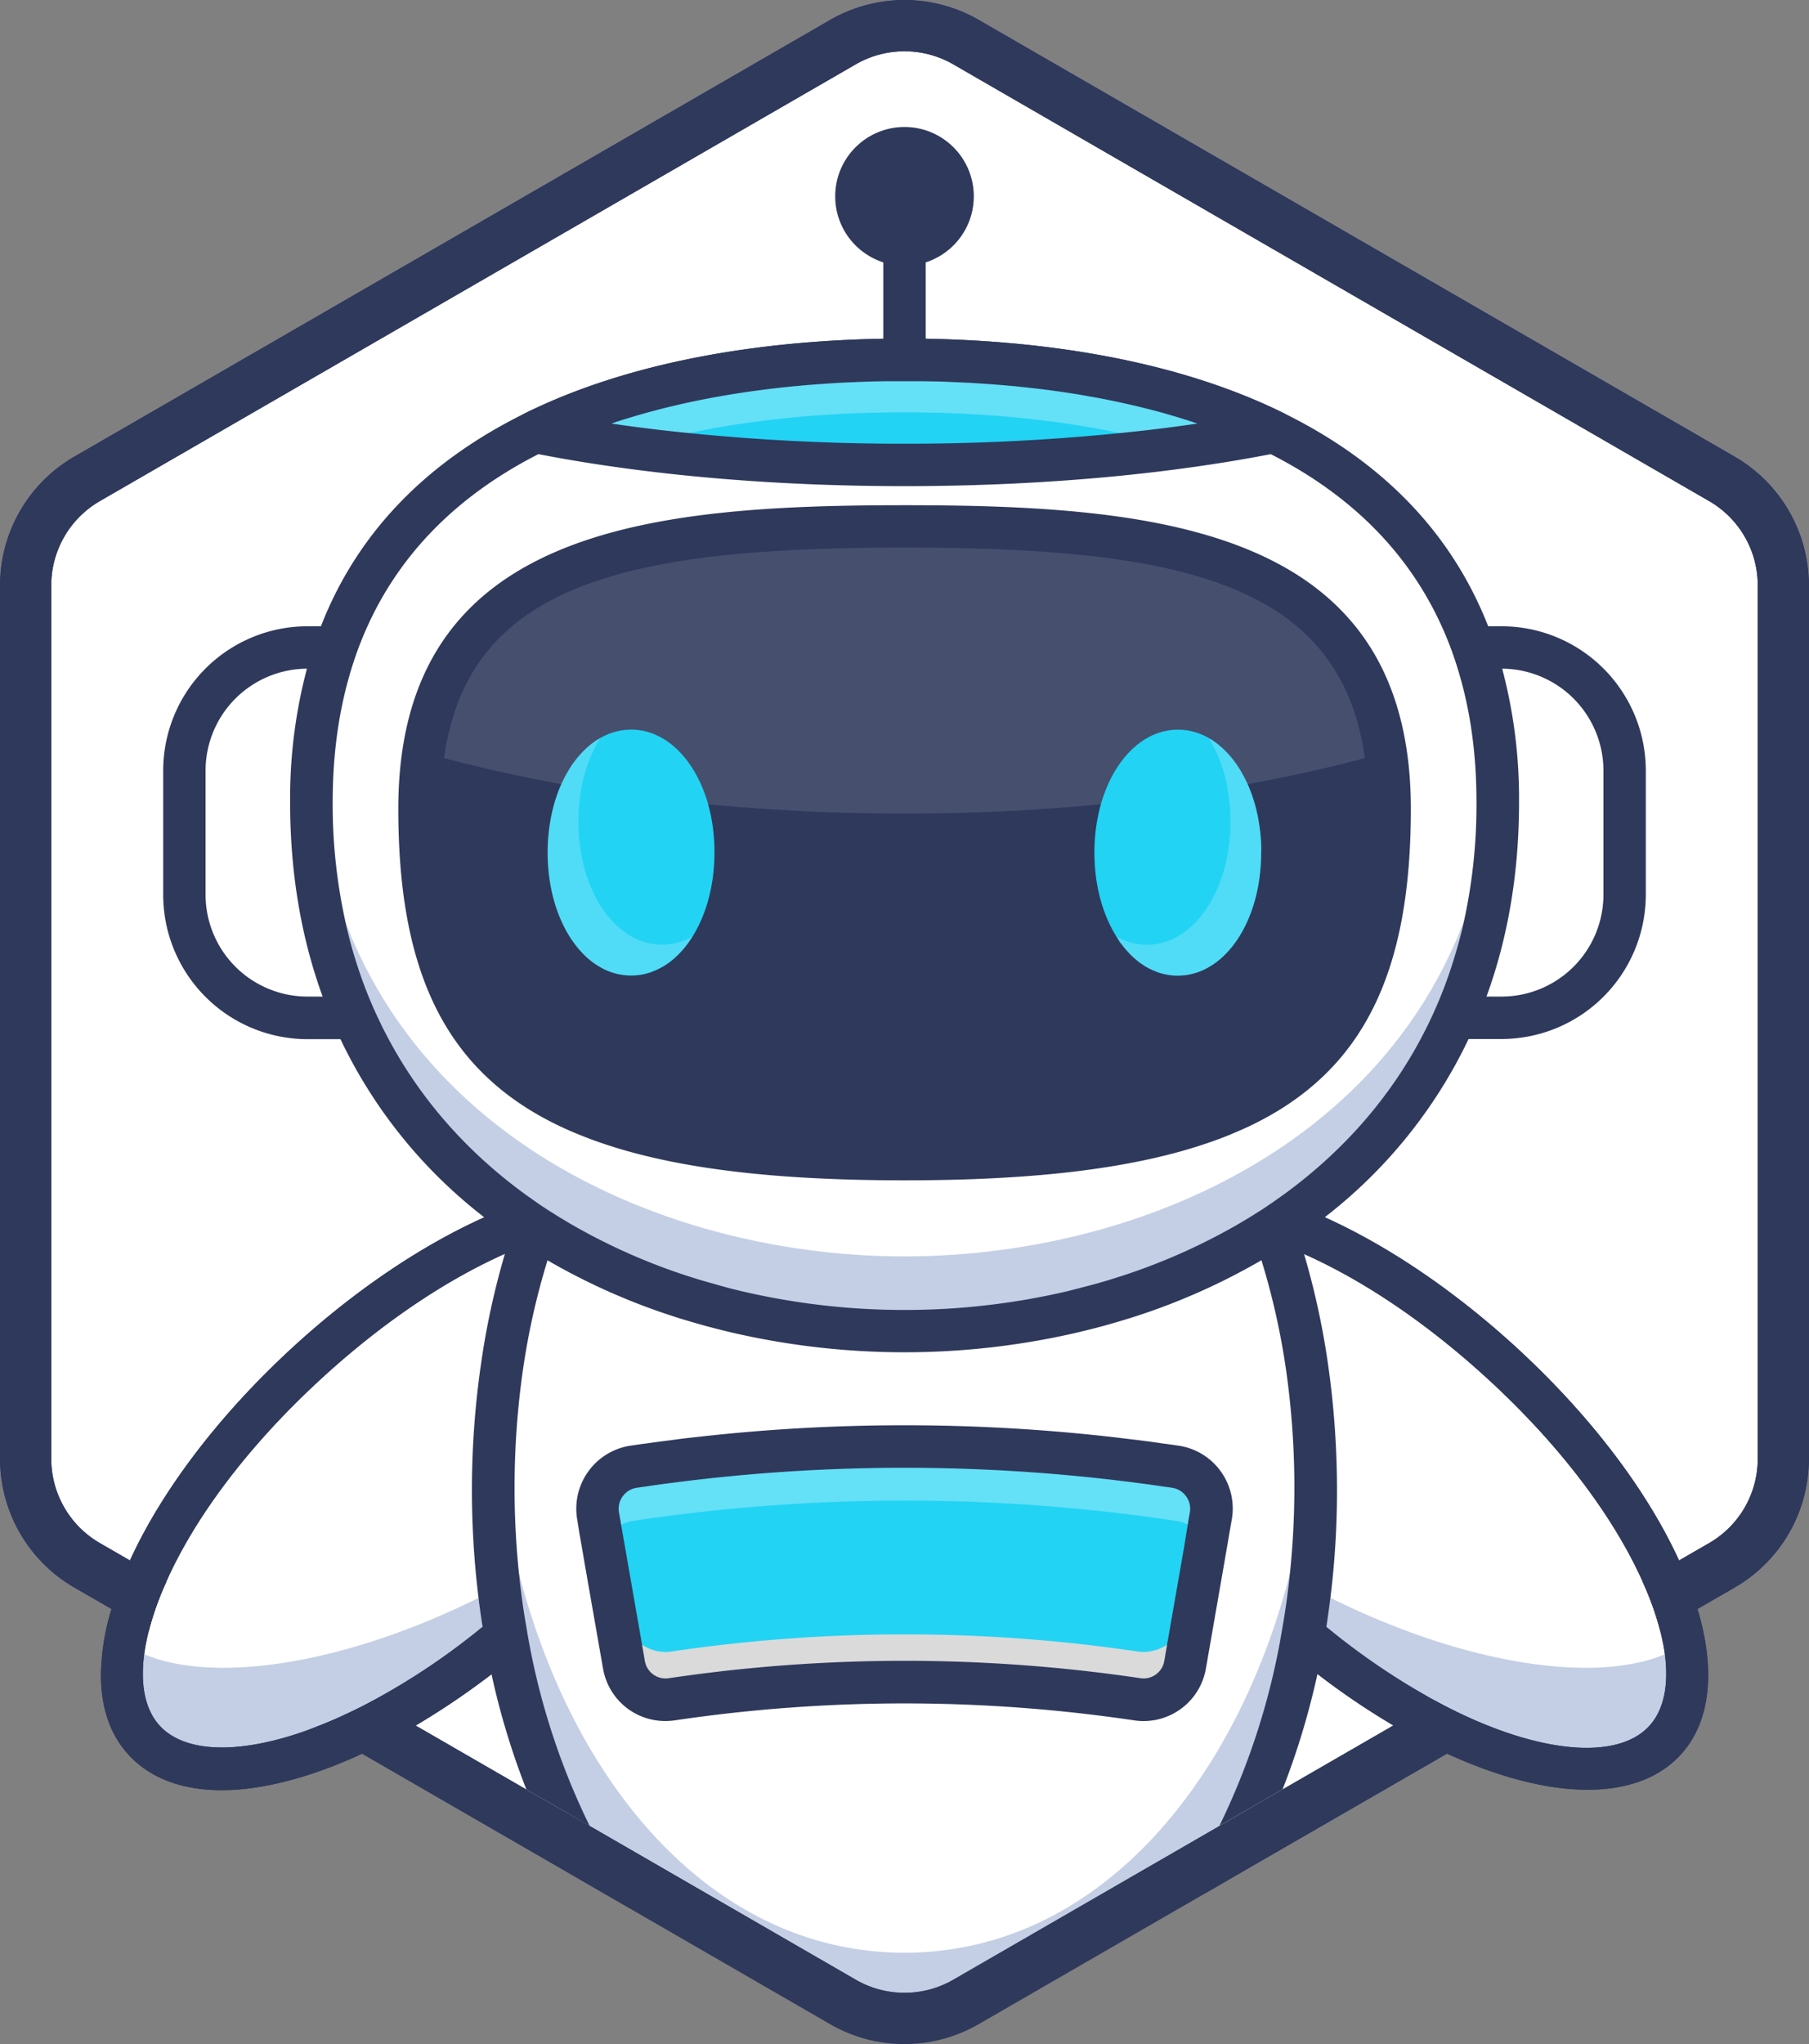
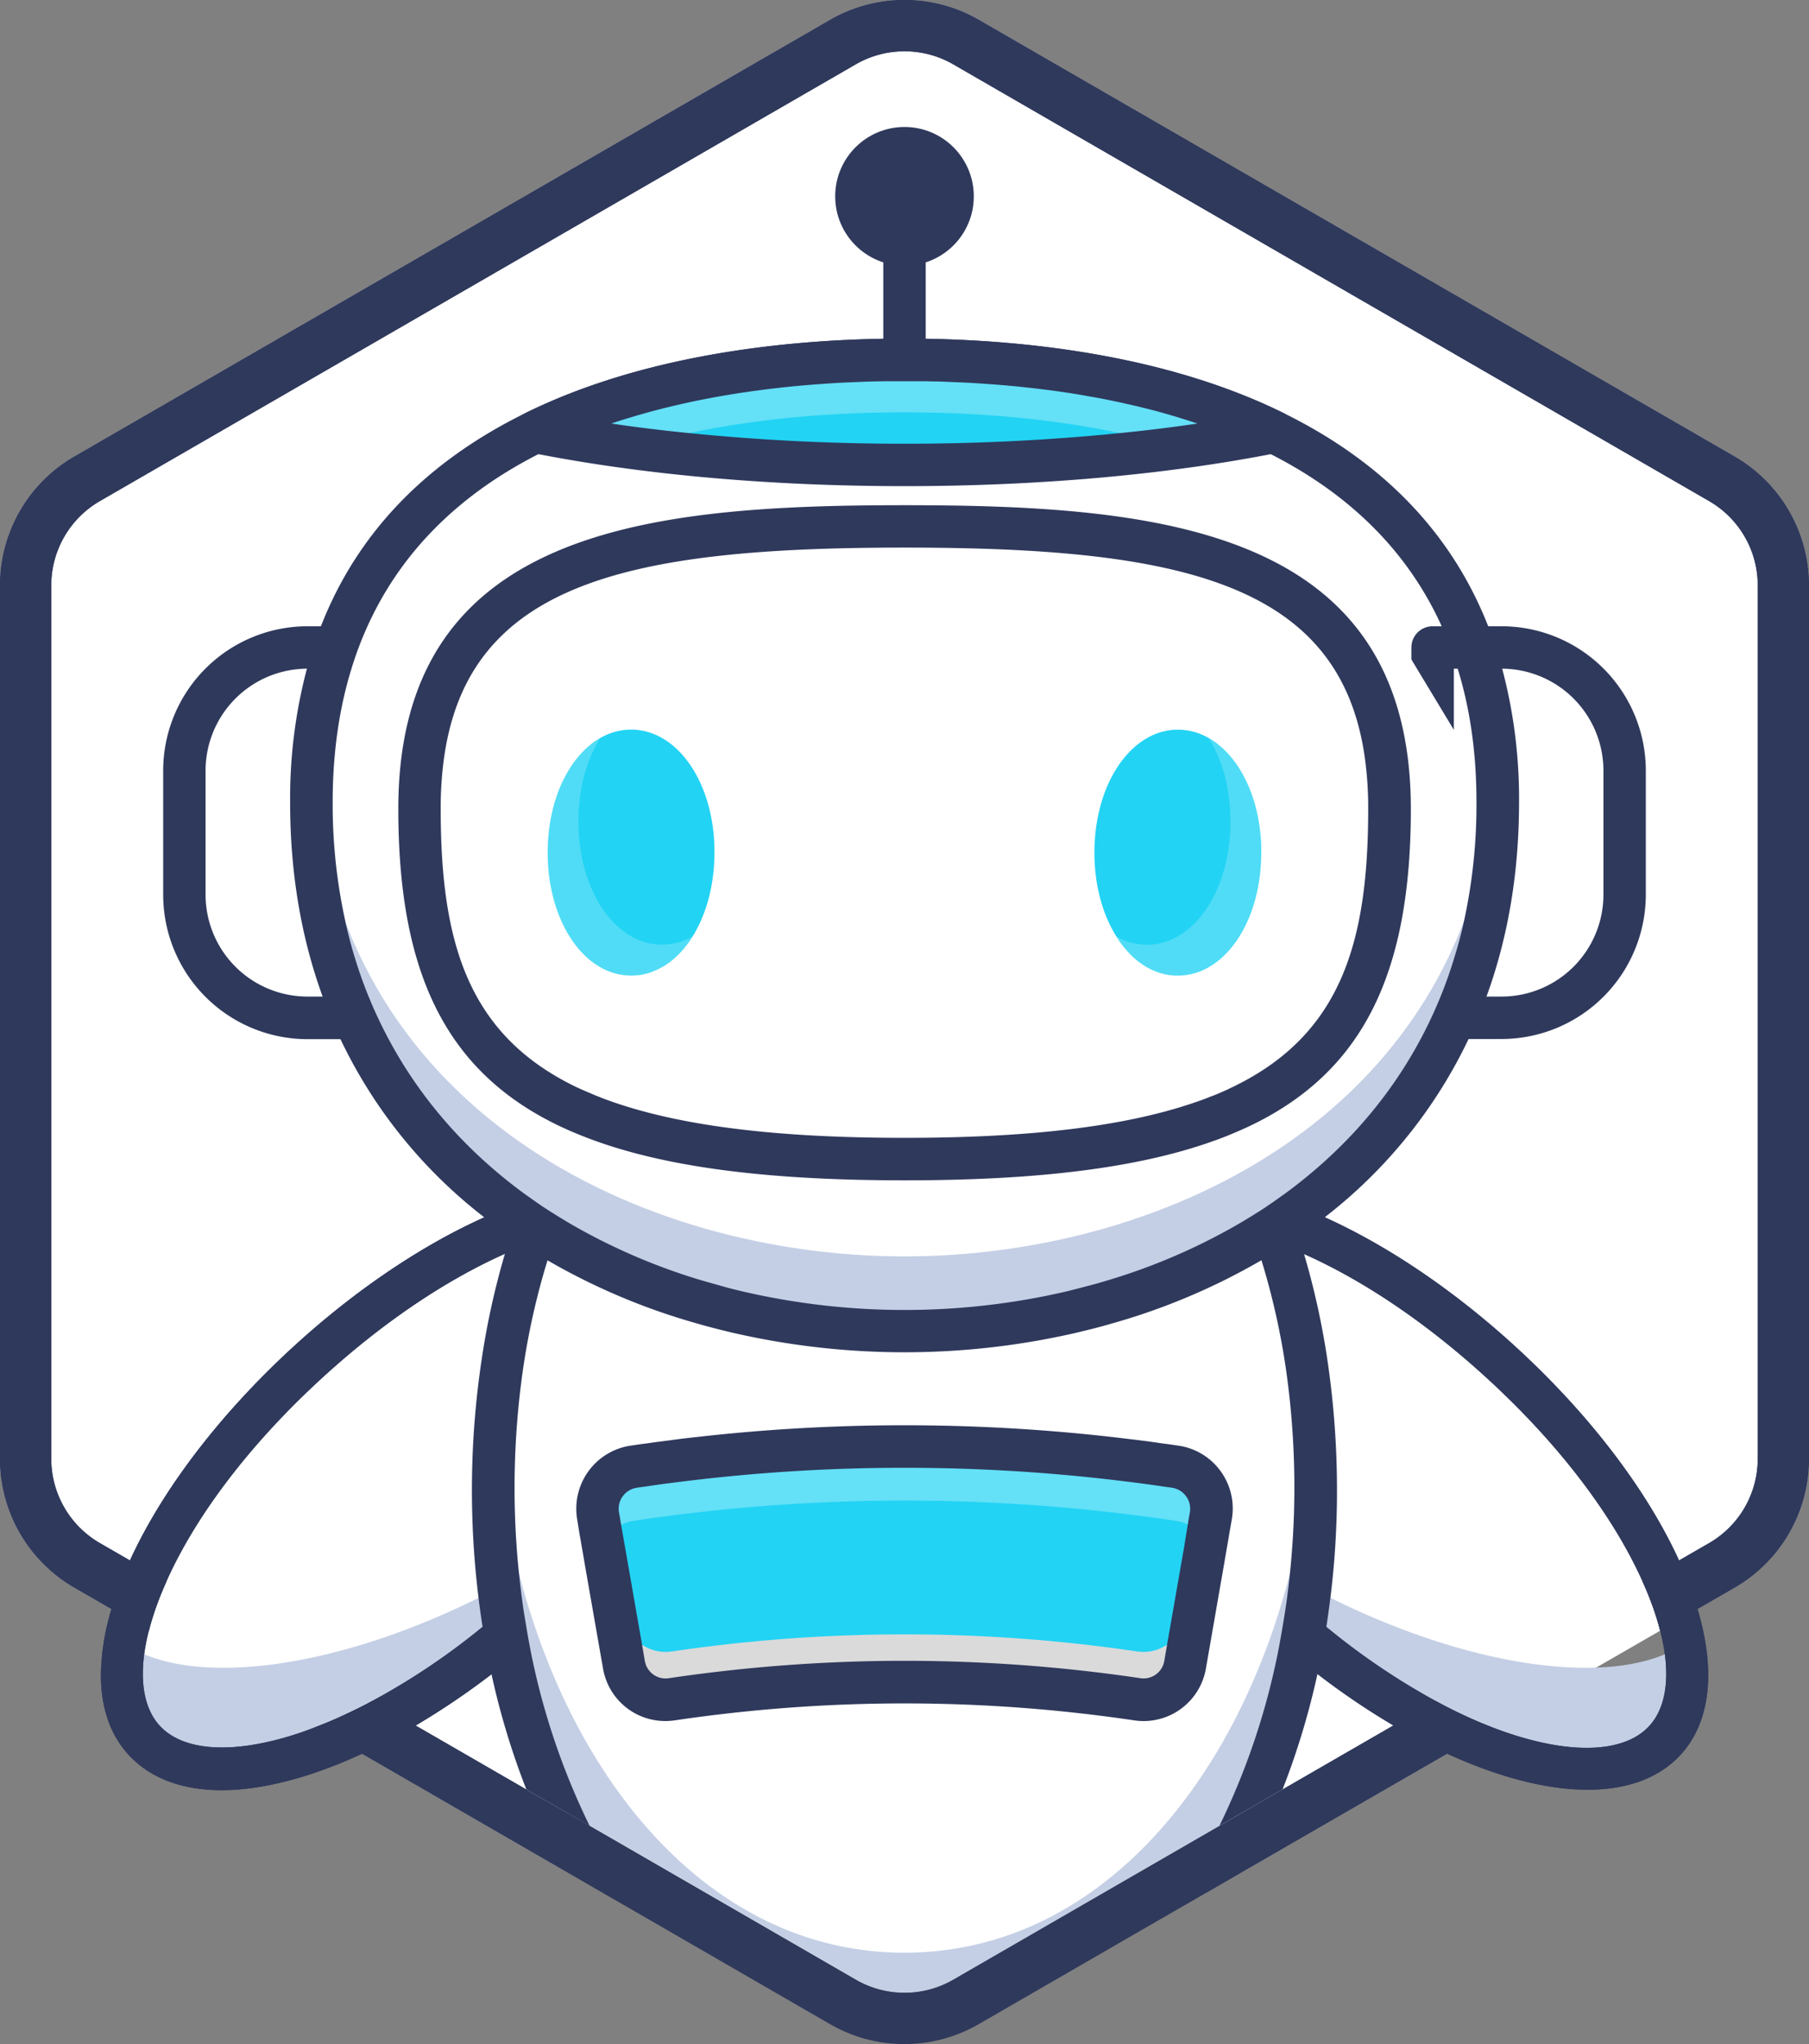
<svg xmlns="http://www.w3.org/2000/svg" viewBox="0 0 646.28 729.82">
  <rect x="0" y="0" width="646.28" height="729.82" fill="#808080" stroke="none" />
  <defs>
    <style>.cls-1{isolation:isolate;}.cls-2,.cls-7,.cls-9{fill:#fff;}.cls-3{fill:#c4cfe5;}.cls-4{fill:#2f395c;}.cls-5{fill:#22d3f4;}.cls-6{fill:#dadada;mix-blend-mode:multiply;}.cls-7{opacity:0.3;}.cls-8{fill:none;}.cls-9{opacity:0.11;}.cls-10{opacity:0.21;}</style>
  </defs>
  <title>Design</title>
  <g class="cls-1">
    <g id="Layer_1" data-name="Layer 1">
      <path class="cls-2" d="M722.06,249.11v312A43.84,43.84,0,0,1,700.15,599l-11.78,6.8-6.57,3.79-6.53,3.78L638,634.88,607.6,652.46l-7.75,4.46,0,0L592,661.44,537.1,693.15c2.17-4.58,4.18-9.28,6.07-14.07l-11,6.32,0,0-11.56,6.68-95.17,54.94a34.8,34.8,0,0,1-34.68,0l-95.13-54.94L284,685.46v0l-11-6.32q2.79,7.18,6,14l-54.94-31.71L216.34,657l0,0-7.94-4.58-30.21-17.46-37.27-21.49-6.53-3.78-6.57-3.79L116,599A43.84,43.84,0,0,1,94.1,561.08v-312A43.79,43.79,0,0,1,116,211.17l270.16-156a43.92,43.92,0,0,1,43.83,0l270.15,156A43.79,43.79,0,0,1,722.06,249.11Z" transform="translate(-84.94 -40.19)" />
      <path class="cls-2" d="M704.73,203.23l-270.16-156a53.22,53.22,0,0,0-53,0l-270.16,156a53.16,53.16,0,0,0-26.49,45.88v312A53.13,53.13,0,0,0,111.43,607l13.34,7.69,6.62,3.85,6.72,3.88L161,635.58l36.78,21.25,8.33,4.79,0,0,8.09,4.67,72.55,41.88c-2.77-4.86-5.34-9.89-7.75-15.05q-3.24-6.87-6-14l-39.59-22.86-7.6-4.4-7.66-4.42-25.46-14.69h0L144.4,604.82l-6.47-3.73-6.54-3.78-10.8-6.23a34.76,34.76,0,0,1-17.34-30v-312a34.76,34.76,0,0,1,17.34-30l270.15-156a34.92,34.92,0,0,1,34.68,0l270.15,156a34.76,34.76,0,0,1,17.34,30v312a34.76,34.76,0,0,1-17.34,30l-10.8,6.23-6.54,3.78-6.47,3.73-48.31,27.89h0l-25.58,14.81-7.51,4.33-7.6,4.4-39.56,22.83c-1.89,4.79-3.9,9.49-6.07,14.07-2.41,5.16-5,10.19-7.75,15.05l72.58-41.88,8.06-4.67,0,0,8.12-4.67,37-21.37,22.92-13.21,6.72-3.88,6.62-3.85L704.73,607a53.13,53.13,0,0,0,26.49-45.87v-312A53.16,53.16,0,0,0,704.73,203.23ZM515.7,716.1c.58-.91,1.19-1.86,1.74-2.81-.58,1-1.19,1.93-1.8,2.84A.1.1,0,0,1,515.7,716.1Z" transform="translate(-84.94 -40.19)" />
      <ellipse class="cls-2" cx="235.4" cy="570.89" rx="134.24" ry="59.99" transform="translate(-408.64 268.52) rotate(-42.47)" />
      <path class="cls-3" d="M136.37,661.52c22.39,24.44,84.85,3.67,139.52-46.39A280.14,280.14,0,0,0,314,572.71a278.38,278.38,0,0,1-47.45,32.44c-55.92,30.55-112.26,38.71-137.07,21.94C126.9,641.39,129,653.44,136.37,661.52Z" transform="translate(-84.94 -40.19)" />
-       <ellipse class="cls-2" cx="580.76" cy="570.89" rx="59.99" ry="134.24" transform="translate(-317.41 573.65) rotate(-47.53)" />
      <path class="cls-3" d="M679.79,661.52c-22.39,24.44-84.85,3.67-139.52-46.39a280.14,280.14,0,0,1-38.06-42.42,278.38,278.38,0,0,0,47.45,32.44c55.92,30.55,112.26,38.71,137.07,21.94C689.26,641.39,687.19,653.44,679.79,661.52Z" transform="translate(-84.94 -40.19)" />
      <path class="cls-4" d="M524.1,587.94q-2.76-3.08-5.32-6.2a15.2,15.2,0,0,1-1.09-1.34,15.55,15.55,0,0,1-1.16-1.44c-.43-.48-.83-1-1.26-1.49-3.17-4-6.16-8-8.91-12-.39-.52-.73-1-1.07-1.52s-.67-1-1-1.44c-1.59-2.35-3.12-4.7-4.52-7a163.15,163.15,0,0,1-10.74-20.42,96.38,96.38,0,0,1-6.9-22.34,48.27,48.27,0,0,1-.8-7.84,37.41,37.41,0,0,1,.58-8c-2.65.82-5.31,1.59-8,2.29-.06.76-.12,1.49-.16,2.26s-.06,1.49-.06,2.23v.39c0,.92,0,1.8.1,2.72V507c-.43.12-.89.25-1.32.34-1.19.33-2.38.61-3.57.91-.85.19-1.71.4-2.56.58a73.28,73.28,0,0,0,1,7.7,113.43,113.43,0,0,0,7.76,24.6q2.57,5.94,5.86,12c1.16,2.26,2.44,4.55,3.78,6.81.25.46.52.88.8,1.34s.55.92.85,1.37c1.37,2.29,2.81,4.61,4.37,6.9,3.38.43,6.74.89,10.13,1.41.43.61.82,1.19,1.28,1.77,1.28,1.8,2.63,3.57,4,5.37,1.13,1.46,2.29,3,3.48,4.42l.73.92c1,1.31,2.11,2.59,3.18,3.88.27-1.62.54-3.21.85-4.83a14.31,14.31,0,0,0,1.5,1.1v0a13.44,13.44,0,0,0,1.12.83c.37.3.74.58,1.13.85,1.87,1.35,3.79,2.72,5.71,4,1.19.83,2.41,1.65,3.63,2.44C526.35,590.47,525.22,589.22,524.1,587.94Zm167.29,26.7c-.86-2.86-1.86-5.83-3-8.82-1.07-2.8-2.26-5.64-3.6-8.51-11.27-24.6-31.35-51.52-58.39-76.28-22.53-20.6-46.15-36.29-68.13-46.21-2.78-1.25-5.56-2.41-8.27-3.48-1.8-.7-3.57-1.37-5.34-2-1.13-.4-2.23-.76-3.33-1.13-2-.64-3.94-1.22-5.89-1.77q-4.77-1.33-9.34-2.2c-2.2-.43-4.33-.76-6.44-1-18.53-2.32-33.88,1.38-43.5,11.91a36.78,36.78,0,0,0-4.21,5.64,42.5,42.5,0,0,0-5.7,20.39,56.62,56.62,0,0,0,.15,7.66,73.28,73.28,0,0,0,1,7.7,113.43,113.43,0,0,0,7.76,24.6q2.57,5.94,5.86,12c1.16,2.26,2.44,4.55,3.78,6.81.25.46.52.88.8,1.34s.55.92.85,1.37c1.37,2.29,2.81,4.61,4.37,6.9,2.83,4.31,5.92,8.64,9.18,12.94,2.54,3.33,5.19,6.66,8,9.92,1.28,1.56,2.59,3.09,3.94,4.61.45.52.91,1,1.4,1.56s.7.82,1.07,1.22.7.79,1.07,1.19c1.77,1.92,3.54,3.85,5.4,5.74,4.55,4.76,9.34,9.46,14.31,14,1.29,1.19,2.57,2.35,3.88,3.48,1,.91,2.08,1.83,3.11,2.71,2.23,1.93,4.46,3.82,6.72,5.62l0,0c2.26,1.83,4.49,3.63,6.75,5.34a264.84,264.84,0,0,0,27.1,18.35c3.11,1.83,6.23,3.57,9.31,5.19,3.33,1.77,6.62,3.38,9.89,4.88,18.34,8.42,35.59,12.88,50.18,12.88,13.94,0,25.48-4.06,33.27-12.54C696.3,654.69,697.83,636.16,691.39,614.64ZM674.17,656.4c-9.27,10.16-30,10.53-56,.55-3.42-1.31-7-2.81-10.54-4.49-3.2-1.49-6.47-3.14-9.76-4.94a247.89,247.89,0,0,1-39-26.4c-2.32-1.84-4.61-3.79-6.93-5.77v0q-3.25-2.8-6.5-5.77c-.15-.12-.28-.28-.43-.4l-.88-.82c-5.8-5.38-11.33-10.93-16.52-16.55l0,0c-1.16-1.28-2.29-2.53-3.41-3.81q-2.76-3.08-5.32-6.2a15.2,15.2,0,0,1-1.09-1.34,15.55,15.55,0,0,1-1.16-1.44c-.43-.48-.83-1-1.26-1.49-3.17-4-6.16-8-8.91-12-.39-.52-.73-1-1.07-1.52s-.67-1-1-1.44c-1.59-2.35-3.12-4.7-4.52-7a163.15,163.15,0,0,1-10.74-20.42,96.38,96.38,0,0,1-6.9-22.34,48.27,48.27,0,0,1-.8-7.84,37.41,37.41,0,0,1,.58-8,22.59,22.59,0,0,1,5.38-11.54c4.76-5.22,12.51-7.84,22.43-7.84A72.75,72.75,0,0,1,524,479.09q4.21.82,8.7,2.14c.58.15,1.19.34,1.77.52q3.62,1.1,7.36,2.5c.7.25,1.37.49,2.07.8,2.26.85,4.58,1.83,6.93,2.87,20.06,8.91,42.67,23.59,65.32,44.31,27.26,24.94,45.78,50.64,55.61,72.59,1.35,2.93,2.51,5.8,3.51,8.57a90.39,90.39,0,0,1,2.78,9,74.13,74.13,0,0,1,1.68,8.45C681.19,641.87,679.33,650.78,674.17,656.4ZM527.54,591.78l0,0c-1.16-1.28-2.29-2.53-3.41-3.81q-2.76-3.08-5.32-6.2a15.2,15.2,0,0,1-1.09-1.34,15.55,15.55,0,0,1-1.16-1.44c-.43-.48-.83-1-1.26-1.49-3.17-4-6.16-8-8.91-12-.39-.52-.73-1-1.07-1.52s-.67-1-1-1.44c-1.59-2.35-3.12-4.7-4.52-7a163.15,163.15,0,0,1-10.74-20.42,96.38,96.38,0,0,1-6.9-22.34,48.27,48.27,0,0,1-.8-7.84,37.41,37.41,0,0,1,.58-8c-2.65.82-5.31,1.59-8,2.29-.06.76-.12,1.49-.16,2.26s-.06,1.49-.06,2.23v.39c0,.92,0,1.8.1,2.72V507c-.43.12-.89.25-1.32.34-1.19.33-2.38.61-3.57.91-.85.19-1.71.4-2.56.58a73.28,73.28,0,0,0,1,7.7,113.43,113.43,0,0,0,7.76,24.6q2.57,5.94,5.86,12c1.16,2.26,2.44,4.55,3.78,6.81.25.46.52.88.8,1.34s.55.92.85,1.37c1.37,2.29,2.81,4.61,4.37,6.9,2.83,4.31,5.92,8.64,9.18,12.94,1.65.22,3.27.46,4.89.71.48.06.94.18,1.4.27l.92.28a9.08,9.08,0,0,1,1.83.73.9.9,0,0,1,.3.12l.34-2c.24.3.49.58.73.85,1,1.31,2.11,2.59,3.18,3.88v0c.45.52.85,1,1.25,1.46a.66.66,0,0,1,.15.19v0c.4.39.7.79,1.07,1.19v0c.36.42.7.79,1.07,1.19v0c.39.46.79.88,1.19,1.34s.79.89,1.19,1.34,1,1.1,1.46,1.62,1,1.1,1.53,1.62c.61.7,1.25,1.4,1.89,2.07.82.89,1.68,1.77,2.53,2.66q3.81,3.95,7.88,7.87c.88.86,1.8,1.71,2.68,2.57s1.87,1.71,2.78,2.59h0c.46.43.92.83,1.38,1.25.85-2.65,1.64-5.34,2.41-8C538.26,603,532.73,597.4,527.54,591.78Z" transform="translate(-84.94 -40.19)" />
      <path class="cls-4" d="M347.22,508.24c-1.19-.3-2.38-.58-3.57-.91-.43-.09-.89-.22-1.32-.34-2.53-.64-5-1.34-7.53-2.1a48.27,48.27,0,0,1-.8,7.84,96.38,96.38,0,0,1-6.9,22.34,163.15,163.15,0,0,1-10.74,20.42c-1.4,2.32-2.93,4.67-4.52,7-.3.46-.64,1-1,1.44s-.68,1-1.07,1.52c-2.75,4-5.74,8-8.91,12-.43.49-.83,1-1.26,1.49a15.55,15.55,0,0,1-1.16,1.44,15.2,15.2,0,0,1-1.09,1.34c-1.71,2.08-3.48,4.15-5.35,6.23-1.09,1.28-2.22,2.5-3.38,3.78,1.22-.79,2.44-1.61,3.63-2.41,1.92-1.34,3.84-2.71,5.71-4.06.39-.27.76-.55,1.13-.85a13.44,13.44,0,0,0,1.12-.83v0a14.31,14.31,0,0,0,1.5-1.1c.31,1.59.58,3.21.85,4.8,1.1-1.29,2.14-2.57,3.18-3.85l.73-.92c1.19-1.46,2.35-3,3.48-4.42,1.34-1.8,2.69-3.57,4-5.37.46-.58.85-1.16,1.28-1.77,3.39-.52,6.75-1,10.13-1.41,1.56-2.29,3-4.61,4.37-6.9.3-.45.58-.91.85-1.37s.55-.88.8-1.34c1.34-2.26,2.62-4.55,3.78-6.81q3.3-6,5.86-12a113.43,113.43,0,0,0,7.76-24.6,73.28,73.28,0,0,0,1-7.7C348.93,508.64,348.07,508.43,347.22,508.24Zm2.71-7.08a42.5,42.5,0,0,0-5.7-20.39,36.78,36.78,0,0,0-4.21-5.64c-9.62-10.5-24.94-14.2-43.44-11.88-2.13.25-4.3.61-6.5,1-3.05.58-6.2,1.31-9.37,2.2-1.92.52-3.88,1.13-5.83,1.77-1.1.34-2.23.73-3.36,1.16-1.77.58-3.54,1.25-5.34,1.92-2.71,1.07-5.46,2.23-8.21,3.51-22,9.89-45.63,25.55-68.19,46.18-27,24.76-47.12,51.68-58.39,76.28-1.34,2.87-2.53,5.71-3.6,8.51-1.16,3-2.16,6-3,8.82A83.7,83.7,0,0,0,121,638.27c0,11.35,3.14,21.09,9.82,28.39,7.73,8.42,19.14,12.69,33.33,12.69,9.59,0,20.45-2,32.3-5.89a171.06,171.06,0,0,0,17.85-7.14c3.27-1.5,6.57-3.11,9.86-4.88,3.12-1.62,6.2-3.36,9.31-5.19a271.31,271.31,0,0,0,27.1-18.32c2.26-1.74,4.49-3.54,6.75-5.37l0,0c2.26-1.8,4.49-3.69,6.72-5.62,1-.88,2.07-1.8,3.11-2.71,1.31-1.13,2.59-2.29,3.88-3.48,5-4.55,9.76-9.22,14.28-14,1.86-1.89,3.66-3.85,5.43-5.77.37-.4.7-.79,1.07-1.19s.73-.82,1.07-1.22,1-1.07,1.43-1.59c1.35-1.52,2.63-3.05,3.91-4.58,2.78-3.26,5.43-6.59,8-9.92,3.26-4.3,6.35-8.63,9.18-12.94,1.56-2.29,3-4.61,4.37-6.9.3-.45.58-.91.85-1.37s.55-.88.8-1.34c1.34-2.26,2.62-4.55,3.78-6.81q3.3-6,5.86-12a113.43,113.43,0,0,0,7.76-24.6,73.28,73.28,0,0,0,1-7.7A56.62,56.62,0,0,0,349.93,501.16ZM334,512.73a96.38,96.38,0,0,1-6.9,22.34,163.15,163.15,0,0,1-10.74,20.42c-1.4,2.32-2.93,4.67-4.52,7-.3.46-.64,1-1,1.44s-.68,1-1.07,1.52c-2.75,4-5.74,8-8.91,12-.43.49-.83,1-1.26,1.49a15.55,15.55,0,0,1-1.16,1.44,15.2,15.2,0,0,1-1.09,1.34c-1.71,2.08-3.48,4.15-5.35,6.23-1.09,1.28-2.22,2.5-3.38,3.78l0,0c-5.19,5.62-10.72,11.17-16.52,16.55l-.88.82c-.15.12-.28.28-.43.4q-3.21,2.93-6.5,5.74a0,0,0,0,1,0,0c-2.29,2-4.58,3.93-6.9,5.76a245.73,245.73,0,0,1-39.19,26.35c-3.3,1.8-6.56,3.41-9.8,4.91-3.57,1.68-7.08,3.17-10.56,4.49-2.07.82-4.12,1.58-6.16,2.26-23,7.63-41.12,6.65-49.69-2.69-5.16-5.62-7-14.5-5.53-25.58a74.13,74.13,0,0,1,1.68-8.45c.73-2.87,1.65-5.86,2.78-9,1-2.77,2.16-5.64,3.51-8.57,9.83-22,28.35-47.65,55.61-72.59,22.65-20.72,45.26-35.4,65.32-44.31,2.35-1,4.67-2,7-2.9.7-.25,1.37-.52,2-.77q3.75-1.41,7.36-2.5c.58-.18,1.19-.37,1.77-.52q4.49-1.32,8.7-2.14c16.78-3.35,29.85-1.19,36.68,6.29a22.59,22.59,0,0,1,5.38,11.54,37.41,37.41,0,0,1,.58,8A48.27,48.27,0,0,1,334,512.73Zm13.22-4.49c-1.19-.3-2.38-.58-3.57-.91-.43-.09-.89-.22-1.32-.34-2.53-.64-5-1.34-7.53-2.1a48.27,48.27,0,0,1-.8,7.84,96.38,96.38,0,0,1-6.9,22.34,163.15,163.15,0,0,1-10.74,20.42c-1.4,2.32-2.93,4.67-4.52,7-.3.46-.64,1-1,1.44s-.68,1-1.07,1.52c-2.75,4-5.74,8-8.91,12-.43.49-.83,1-1.26,1.49a15.55,15.55,0,0,1-1.16,1.44,15.2,15.2,0,0,1-1.09,1.34c-1.71,2.08-3.48,4.15-5.35,6.23-1.09,1.28-2.22,2.5-3.38,3.78l0,0c-5.19,5.62-10.72,11.17-16.52,16.55.74,2.71,1.56,5.4,2.41,8,.46-.42.92-.82,1.38-1.25h0c.91-.88,1.86-1.74,2.78-2.59s1.8-1.71,2.68-2.57q4.08-3.93,7.88-7.87c.85-.89,1.71-1.77,2.53-2.66.64-.67,1.28-1.34,1.89-2,1-1.07,2-2.17,3-3.27.4-.45.8-.88,1.19-1.34s.8-.88,1.19-1.34v0c.37-.4.71-.77,1.07-1.19v0c.37-.4.67-.8,1.07-1.19v0l1.4-1.68v0c.43-.46.8-.92,1.2-1.38.67-.82,1.34-1.65,2-2.47.24-.27.49-.55.73-.85l.34,2a10,10,0,0,1,1-.49c.48-.18,1-.36,1.46-.49l.34-.09a13,13,0,0,1,1.58-.33c1.65-.25,3.27-.49,4.92-.71,3.26-4.3,6.35-8.63,9.18-12.94,1.56-2.29,3-4.61,4.37-6.9.3-.45.58-.91.85-1.37s.55-.88.8-1.34c1.34-2.26,2.62-4.55,3.78-6.81q3.3-6,5.86-12a113.43,113.43,0,0,0,7.76-24.6,73.28,73.28,0,0,0,1-7.7C348.93,508.64,348.07,508.43,347.22,508.24Z" transform="translate(-84.94 -40.19)" />
      <path class="cls-4" d="M524.1,587.94q-2.76-3.08-5.32-6.2a15.2,15.2,0,0,1-1.09-1.34,15.55,15.55,0,0,1-1.16-1.44c-.43-.48-.83-1-1.26-1.49-3.17-4-6.16-8-8.91-12-.39-.52-.73-1-1.07-1.52s-.67-1-1-1.44c-1.59-2.35-3.12-4.7-4.52-7a163.15,163.15,0,0,1-10.74-20.42,96.38,96.38,0,0,1-6.9-22.34,48.27,48.27,0,0,1-.8-7.84,37.41,37.41,0,0,1,.58-8c-2.65.82-5.31,1.59-8,2.29-.06.76-.12,1.49-.16,2.26s-.06,1.49-.06,2.23v.39c0,.92,0,1.8.1,2.72V507c-.43.12-.89.25-1.32.34-1.19.33-2.38.61-3.57.91-.85.19-1.71.4-2.56.58a73.28,73.28,0,0,0,1,7.7,113.43,113.43,0,0,0,7.76,24.6q2.57,5.94,5.86,12c1.16,2.26,2.44,4.55,3.78,6.81.25.46.52.88.8,1.34s.55.92.85,1.37c1.37,2.29,2.81,4.61,4.37,6.9,3.38.43,6.74.89,10.13,1.41.43.61.82,1.19,1.28,1.77,1.28,1.8,2.63,3.57,4,5.37,1.13,1.46,2.29,3,3.48,4.42l.73.92c1,1.31,2.11,2.59,3.18,3.88.27-1.62.54-3.21.85-4.83a14.31,14.31,0,0,0,1.5,1.1v0a13.44,13.44,0,0,0,1.12.83c.37.3.74.58,1.13.85,1.87,1.35,3.79,2.72,5.71,4,1.19.83,2.41,1.65,3.63,2.44C526.35,590.47,525.22,589.22,524.1,587.94Zm167.29,26.7c-.86-2.86-1.86-5.83-3-8.82-1.07-2.8-2.26-5.64-3.6-8.51-11.27-24.6-31.35-51.52-58.39-76.28-22.53-20.6-46.15-36.29-68.13-46.21-2.78-1.25-5.56-2.41-8.27-3.48-1.8-.7-3.57-1.37-5.34-2-1.13-.4-2.23-.76-3.33-1.13-2-.64-3.94-1.22-5.89-1.77q-4.77-1.33-9.34-2.2c-2.2-.43-4.33-.76-6.44-1-18.53-2.32-33.88,1.38-43.5,11.91a36.78,36.78,0,0,0-4.21,5.64,42.5,42.5,0,0,0-5.7,20.39,56.62,56.62,0,0,0,.15,7.66,73.28,73.28,0,0,0,1,7.7,113.43,113.43,0,0,0,7.76,24.6q2.57,5.94,5.86,12c1.16,2.26,2.44,4.55,3.78,6.81.25.46.52.88.8,1.34s.55.92.85,1.37c1.37,2.29,2.81,4.61,4.37,6.9,2.83,4.31,5.92,8.64,9.18,12.94,2.54,3.33,5.19,6.66,8,9.92,1.28,1.56,2.59,3.09,3.94,4.61.45.52.91,1,1.4,1.56s.7.82,1.07,1.22.7.79,1.07,1.19c1.77,1.92,3.54,3.85,5.4,5.74,4.55,4.76,9.34,9.46,14.31,14,1.29,1.19,2.57,2.35,3.88,3.48,1,.91,2.08,1.83,3.11,2.71,2.23,1.93,4.46,3.82,6.72,5.62l0,0c2.26,1.83,4.49,3.63,6.75,5.34a264.84,264.84,0,0,0,27.1,18.35c3.11,1.83,6.23,3.57,9.31,5.19,3.33,1.77,6.62,3.38,9.89,4.88,18.34,8.42,35.59,12.88,50.18,12.88,13.94,0,25.48-4.06,33.27-12.54C696.3,654.69,697.83,636.16,691.39,614.64ZM674.17,656.4c-9.27,10.16-30,10.53-56,.55-3.42-1.31-7-2.81-10.54-4.49-3.2-1.49-6.47-3.14-9.76-4.94a247.89,247.89,0,0,1-39-26.4c-2.32-1.84-4.61-3.79-6.93-5.77v0q-3.25-2.8-6.5-5.77c-.15-.12-.28-.28-.43-.4l-.88-.82c-5.8-5.38-11.33-10.93-16.52-16.55l0,0c-1.16-1.28-2.29-2.53-3.41-3.81q-2.76-3.08-5.32-6.2a15.2,15.2,0,0,1-1.09-1.34,15.55,15.55,0,0,1-1.16-1.44c-.43-.48-.83-1-1.26-1.49-3.17-4-6.16-8-8.91-12-.39-.52-.73-1-1.07-1.52s-.67-1-1-1.44c-1.59-2.35-3.12-4.7-4.52-7a163.15,163.15,0,0,1-10.74-20.42,96.38,96.38,0,0,1-6.9-22.34,48.27,48.27,0,0,1-.8-7.84,37.41,37.41,0,0,1,.58-8,22.59,22.59,0,0,1,5.38-11.54c4.76-5.22,12.51-7.84,22.43-7.84A72.75,72.75,0,0,1,524,479.09q4.21.82,8.7,2.14c.58.15,1.19.34,1.77.52q3.62,1.1,7.36,2.5c.7.25,1.37.49,2.07.8,2.26.85,4.58,1.83,6.93,2.87,20.06,8.91,42.67,23.59,65.32,44.31,27.26,24.94,45.78,50.64,55.61,72.59,1.35,2.93,2.51,5.8,3.51,8.57a90.39,90.39,0,0,1,2.78,9,74.13,74.13,0,0,1,1.68,8.45C681.19,641.87,679.33,650.78,674.17,656.4ZM527.54,591.78l0,0c-1.16-1.28-2.29-2.53-3.41-3.81q-2.76-3.08-5.32-6.2a15.2,15.2,0,0,1-1.09-1.34,15.55,15.55,0,0,1-1.16-1.44c-.43-.48-.83-1-1.26-1.49-3.17-4-6.16-8-8.91-12-.39-.52-.73-1-1.07-1.52s-.67-1-1-1.44c-1.59-2.35-3.12-4.7-4.52-7a163.15,163.15,0,0,1-10.74-20.42,96.38,96.38,0,0,1-6.9-22.34,48.27,48.27,0,0,1-.8-7.84,37.41,37.41,0,0,1,.58-8c-2.65.82-5.31,1.59-8,2.29-.06.76-.12,1.49-.16,2.26s-.06,1.49-.06,2.23v.39c0,.92,0,1.8.1,2.72V507c-.43.12-.89.25-1.32.34-1.19.33-2.38.61-3.57.91-.85.19-1.71.4-2.56.58a73.28,73.28,0,0,0,1,7.7,113.43,113.43,0,0,0,7.76,24.6q2.57,5.94,5.86,12c1.16,2.26,2.44,4.55,3.78,6.81.25.46.52.88.8,1.34s.55.92.85,1.37c1.37,2.29,2.81,4.61,4.37,6.9,2.83,4.31,5.92,8.64,9.18,12.94,1.65.22,3.27.46,4.89.71.48.06.94.18,1.4.27l.92.28a9.08,9.08,0,0,1,1.83.73.9.9,0,0,1,.3.12l.34-2c.24.3.49.58.73.85,1,1.31,2.11,2.59,3.18,3.88v0c.45.52.85,1,1.25,1.46a.66.66,0,0,1,.15.19v0c.4.39.7.79,1.07,1.19v0c.36.42.7.79,1.07,1.19v0c.39.46.79.88,1.19,1.34s.79.89,1.19,1.34,1,1.1,1.46,1.62,1,1.1,1.53,1.62c.61.7,1.25,1.4,1.89,2.07.82.89,1.68,1.77,2.53,2.66q3.81,3.95,7.88,7.87c.88.86,1.8,1.71,2.68,2.57s1.87,1.71,2.78,2.59h0c.46.43.92.83,1.38,1.25.85-2.65,1.64-5.34,2.41-8C538.26,603,532.73,597.4,527.54,591.78Z" transform="translate(-84.94 -40.19)" />
      <path class="cls-4" d="M347.22,508.24c-1.19-.3-2.38-.58-3.57-.91-.43-.09-.89-.22-1.32-.34-2.53-.64-5-1.34-7.53-2.1a48.27,48.27,0,0,1-.8,7.84,96.38,96.38,0,0,1-6.9,22.34,163.15,163.15,0,0,1-10.74,20.42c-1.4,2.32-2.93,4.67-4.52,7-.3.46-.64,1-1,1.44s-.68,1-1.07,1.52c-2.75,4-5.74,8-8.91,12-.43.49-.83,1-1.26,1.49a15.55,15.55,0,0,1-1.16,1.44,15.2,15.2,0,0,1-1.09,1.34c-1.71,2.08-3.48,4.15-5.35,6.23-1.09,1.28-2.22,2.5-3.38,3.78,1.22-.79,2.44-1.61,3.63-2.41,1.92-1.34,3.84-2.71,5.71-4.06.39-.27.76-.55,1.13-.85a13.44,13.44,0,0,0,1.12-.83v0a14.31,14.31,0,0,0,1.5-1.1c.31,1.59.58,3.21.85,4.8.55-.64,1.1-1.29,1.62-1.93s1.07-1.28,1.56-1.92l.73-.92c1.19-1.46,2.35-3,3.48-4.42,1.34-1.8,2.69-3.57,4-5.37.46-.58.85-1.16,1.28-1.77,3.39-.52,6.75-1,10.13-1.41,1.56-2.29,3-4.61,4.37-6.9.3-.45.58-.91.85-1.37s.55-.88.8-1.34c1.34-2.26,2.62-4.55,3.78-6.81q3.3-6,5.86-12a113.43,113.43,0,0,0,7.76-24.6,73.28,73.28,0,0,0,1-7.7C348.93,508.64,348.07,508.43,347.22,508.24Zm2.71-7.08a42.5,42.5,0,0,0-5.7-20.39,36.78,36.78,0,0,0-4.21-5.64c-9.62-10.5-24.94-14.2-43.44-11.88-2.13.25-4.3.61-6.5,1-3.05.58-6.2,1.31-9.37,2.2-1.92.52-3.88,1.13-5.83,1.77-1.1.34-2.23.73-3.36,1.16-1.77.58-3.54,1.25-5.34,1.92-2.71,1.07-5.46,2.23-8.21,3.51-22,9.89-45.63,25.55-68.19,46.18-27,24.76-47.12,51.68-58.39,76.28-1.34,2.87-2.53,5.71-3.6,8.51-1.16,3-2.16,6-3,8.82A83.7,83.7,0,0,0,121,638.27c0,11.35,3.14,21.09,9.82,28.39,7.73,8.42,19.14,12.69,33.33,12.69,9.59,0,20.45-2,32.3-5.89a171.06,171.06,0,0,0,17.85-7.14c3.27-1.5,6.57-3.11,9.86-4.88,3.12-1.62,6.2-3.36,9.31-5.19a271.31,271.31,0,0,0,27.1-18.32c2.26-1.74,4.49-3.54,6.75-5.37l0,0c2.26-1.8,4.49-3.69,6.72-5.62,1-.88,2.07-1.8,3.11-2.71,1.31-1.13,2.59-2.29,3.88-3.48,5-4.55,9.76-9.22,14.28-14,1.86-1.89,3.66-3.85,5.43-5.77.37-.4.7-.79,1.07-1.19s.73-.82,1.07-1.22,1-1.07,1.43-1.59c1.35-1.52,2.63-3.05,3.91-4.58,2.78-3.26,5.43-6.59,8-9.92,3.26-4.3,6.35-8.63,9.18-12.94,1.56-2.29,3-4.61,4.37-6.9.3-.45.58-.91.85-1.37s.55-.88.8-1.34c1.34-2.26,2.62-4.55,3.78-6.81q3.3-6,5.86-12a113.43,113.43,0,0,0,7.76-24.6,73.28,73.28,0,0,0,1-7.7A56.62,56.62,0,0,0,349.93,501.16ZM334,512.73a96.38,96.38,0,0,1-6.9,22.34,163.15,163.15,0,0,1-10.74,20.42c-1.4,2.32-2.93,4.67-4.52,7-.3.46-.64,1-1,1.44s-.68,1-1.07,1.52c-2.75,4-5.74,8-8.91,12-.43.49-.83,1-1.26,1.49a15.55,15.55,0,0,1-1.16,1.44,15.2,15.2,0,0,1-1.09,1.34c-1.71,2.08-3.48,4.15-5.35,6.23-1.09,1.28-2.22,2.5-3.38,3.78l0,0c-5.19,5.62-10.72,11.17-16.52,16.55l-.88.82c-.15.12-.28.28-.43.4q-3.21,2.93-6.5,5.74a0,0,0,0,1,0,0c-2.29,2-4.58,3.93-6.9,5.76a245.73,245.73,0,0,1-39.19,26.35c-3.3,1.8-6.56,3.41-9.8,4.91-3.57,1.68-7.08,3.17-10.56,4.49-2.07.82-4.12,1.58-6.16,2.26-23,7.63-41.12,6.65-49.69-2.69-5.16-5.62-7-14.5-5.53-25.58a74.13,74.13,0,0,1,1.68-8.45c.73-2.87,1.65-5.86,2.78-9,1-2.77,2.16-5.64,3.51-8.57,9.83-22,28.35-47.65,55.61-72.59,22.65-20.72,45.26-35.4,65.32-44.31,2.35-1,4.67-2,7-2.9.7-.25,1.37-.52,2-.77q3.75-1.41,7.36-2.5c.58-.18,1.19-.37,1.77-.52q4.49-1.32,8.7-2.14c16.78-3.35,29.85-1.19,36.68,6.29a22.59,22.59,0,0,1,5.38,11.54,37.41,37.41,0,0,1,.58,8A48.27,48.27,0,0,1,334,512.73Zm13.22-4.49c-1.19-.3-2.38-.58-3.57-.91-.43-.09-.89-.22-1.32-.34-2.53-.64-5-1.34-7.53-2.1a48.27,48.27,0,0,1-.8,7.84,96.38,96.38,0,0,1-6.9,22.34,163.15,163.15,0,0,1-10.74,20.42c-1.4,2.32-2.93,4.67-4.52,7-.3.46-.64,1-1,1.44s-.68,1-1.07,1.52c-2.75,4-5.74,8-8.91,12-.43.49-.83,1-1.26,1.49a15.55,15.55,0,0,1-1.16,1.44,15.2,15.2,0,0,1-1.09,1.34c-1.71,2.08-3.48,4.15-5.35,6.23-1.09,1.28-2.22,2.5-3.38,3.78l0,0c-5.19,5.62-10.72,11.17-16.52,16.55.74,2.71,1.56,5.4,2.41,8,.46-.42.92-.82,1.38-1.25h0c.91-.88,1.86-1.74,2.78-2.59s1.8-1.71,2.68-2.57q4.08-3.93,7.88-7.87c.85-.89,1.71-1.77,2.53-2.66.64-.67,1.28-1.34,1.89-2,1-1.07,2-2.17,3-3.27.4-.45.8-.88,1.19-1.34s.8-.88,1.19-1.34v0c.37-.4.71-.77,1.07-1.19v0c.37-.4.67-.8,1.07-1.19v0l1.4-1.68v0c.43-.46.8-.92,1.2-1.38a5.34,5.34,0,0,0,.42-.55q.82-1,1.56-1.92c.24-.27.49-.55.73-.85l.34,2a10,10,0,0,1,1-.49c.48-.18,1-.36,1.46-.49l.34-.09a13,13,0,0,1,1.58-.33c1.65-.25,3.27-.49,4.92-.71,3.26-4.3,6.35-8.63,9.18-12.94,1.56-2.29,3-4.61,4.37-6.9.3-.45.58-.91.85-1.37s.55-.88.8-1.34c1.34-2.26,2.62-4.55,3.78-6.81q3.3-6,5.86-12a113.43,113.43,0,0,0,7.76-24.6,73.28,73.28,0,0,0,1-7.7C348.93,508.64,348.07,508.43,347.22,508.24Z" transform="translate(-84.94 -40.19)" />
      <path class="cls-2" d="M554.71,585.25c-.15,2.87-.31,5.74-.52,8.61-.06,1.49-.18,3-.34,4.46-.27,2.86-.54,5.73-.88,8.57s-.67,5.62-1.1,8.43v0c-.43,2.9-.88,5.83-1.4,8.7s-1,5.67-1.62,8.48c-1,4.64-2,9.19-3.14,13.71a.09.09,0,0,0,0,.06c-1.62,6.25-3.45,12.39-5.5,18.37-2.38,7.14-5.07,14.07-8,20.73l0,0-11.56,6.68-95.17,54.94a34.8,34.8,0,0,1-34.68,0l-95.13-54.94L284,685.46v0c-1.1-2.48-2.14-5-3.18-7.51-1.16-2.9-2.26-5.8-3.32-8.76-.55-1.5-1.07-3-1.56-4.46q-2.25-6.78-4.21-13.73c-.43-1.5-.83-3-1.22-4.55-1.16-4.58-2.23-9.19-3.21-13.89-.58-2.81-1.13-5.65-1.62-8.48-.24-1.44-.52-2.9-.76-4.34v0c-.21-1.46-.43-2.93-.64-4.39s-.4-2.78-.58-4.19-.37-2.8-.52-4.21c-.34-2.84-.61-5.68-.88-8.54a.09.09,0,0,1,0-.13q-.56-6.4-.86-12.88a.33.33,0,0,1,0-.24c-.24-6.07-.34-12.18-.24-18.31,0-1.93.09-3.85.15-5.77.12-3.64.3-7.3.58-11v-.12c.55-7.27,1.31-14.56,2.38-21.86A274.21,274.21,0,0,1,273.78,486l.55-1.74c.61-2,1.28-3.93,1.95-5.89.34-1,.71-2,1.07-3,.52-1.43,1-2.87,1.59-4.27.58-1.56,1.16-3.09,1.77-4.58q2-4.9,4.12-9.58c1.89-4.13,3.85-8.15,5.92-12.06,1.19-2.2,2.38-4.37,3.6-6.5v0c1.32-2.29,2.66-4.52,4-6.72,27.9-44.59,68.28-71.21,109.7-71.21s81.8,26.62,109.7,71.21c1.37,2.2,2.71,4.43,4,6.72v0c1.22,2.13,2.41,4.3,3.6,6.5,2.07,3.91,4,7.93,5.92,12.06,1.43,3.11,2.78,6.28,4.09,9.55.61,1.52,1.22,3.05,1.8,4.61.55,1.4,1.07,2.84,1.59,4.27.36,1,.73,2,1.07,3,.67,2,1.34,3.91,2,5.89l.55,1.77a273.81,273.81,0,0,1,9.46,42.06c1.07,7.3,1.83,14.59,2.38,21.86v.12c.28,3.66.46,7.32.58,11C555.08,569.14,555.05,577.25,554.71,585.25Z" transform="translate(-84.94 -40.19)" />
      <path class="cls-3" d="M515.64,716.13c.61-.91,1.22-1.89,1.8-2.84-.55,1-1.16,1.9-1.74,2.81A.1.1,0,0,0,515.64,716.13Z" transform="translate(-84.94 -40.19)" />
      <path class="cls-3" d="M554.71,585.25c-.12,2.9-.31,5.77-.52,8.61-.06,1.49-.18,3-.34,4.46-.24,2.86-.51,5.73-.85,8.6s-.7,5.62-1.13,8.4v0c-.4,2.93-.85,5.83-1.37,8.73s-1,5.67-1.62,8.48c-1,4.61-2,9.19-3.17,13.68a.09.09,0,0,0,0,.06c-1.62,6.25-3.45,12.39-5.5,18.37-2.38,7.14-5.07,14.07-8,20.73l0,0-11.56,6.68-95.17,54.94a34.8,34.8,0,0,1-34.68,0l-95.13-54.94L284,685.46v0c-1.1-2.48-2.14-5-3.18-7.51-1.16-2.9-2.26-5.8-3.32-8.76-.55-1.5-1.07-3-1.56-4.46q-2.29-6.78-4.21-13.73c-.43-1.5-.83-3-1.22-4.55-1.19-4.55-2.29-9.16-3.24-13.86-.58-2.81-1.13-5.65-1.62-8.48-.24-1.47-.49-2.9-.73-4.37v0c-.24-1.46-.46-2.9-.67-4.36s-.4-2.81-.55-4.22-.4-2.77-.55-4.18c-.34-2.84-.61-5.71-.85-8.57a.09.09,0,0,1,0-.13q-.6-6.4-.86-12.88a.33.33,0,0,1,0-.24c-.27-6.07-.37-12.18-.24-18.31,0-1.93.09-3.85.15-5.77.12-3.64.3-7.3.58-11a293,293,0,0,0,8.45,52,5.62,5.62,0,0,0,.22.76c.46,1.83,1,3.67,1.49,5.47.74,2.71,1.56,5.4,2.41,8s1.71,5.22,2.63,7.82c23.17,65.62,70.08,113.24,130.94,113.24S515.82,689.82,539,624.2c.92-2.6,1.8-5.19,2.63-7.82s1.64-5.34,2.41-8c.52-1.83,1-3.64,1.49-5.5a8.3,8.3,0,0,0,.22-.82,292.63,292.63,0,0,0,8.45-52c.28,3.66.46,7.32.58,11C555.08,569.14,555.05,577.25,554.71,585.25Z" transform="translate(-84.94 -40.19)" />
      <path class="cls-4" d="M559.35,527a277.47,277.47,0,0,0-8.52-39.06c-.61-2.11-1.25-4.19-1.89-6.23-.33-1-.67-2-1-3-.52-1.59-1.06-3.12-1.61-4.67s-1.1-3.12-1.68-4.64c-.34-.92-.7-1.8-1.07-2.72q-2.7-7-5.77-13.64c-1.77-3.82-3.6-7.57-5.52-11.23q-1.74-3.3-3.58-6.51c-1.28-2.25-2.59-4.48-3.93-6.65A196.71,196.71,0,0,0,505,401.66c-27.75-31.5-62.15-48.87-96.88-48.87S339,370.16,311.2,401.66a196.71,196.71,0,0,0-19.81,26.95c-1.34,2.17-2.65,4.37-3.93,6.62s-2.42,4.34-3.58,6.54c-1.92,3.66-3.75,7.38-5.49,11.2q-3.11,6.67-5.8,13.67c-.36.92-.73,1.86-1.07,2.78-.58,1.53-1.16,3.05-1.68,4.58s-1.09,3.08-1.61,4.67c-.34,1-.67,2-1,3q-1,3.06-1.92,6.23A277.47,277.47,0,0,0,256.81,527a313.89,313.89,0,0,0-.91,83.67q.63,5.26,1.46,10.43c.46,2.84.95,5.71,1.5,8.52v0c.52,2.78,1.09,5.56,1.67,8.3A270.38,270.38,0,0,0,273,679.11l11,6.32v0l11.6,6.68A253.57,253.57,0,0,1,274,626.91c-.55-2.89-1-5.79-1.5-8.72s-.95-6-1.31-9q-.42-3.1-.73-6.23c0-.27-.07-.55-.1-.82a298.08,298.08,0,0,1,1.41-72.92,258.15,258.15,0,0,1,8.76-39c.76-2.56,1.58-5.09,2.44-7.6.15-.45.3-.88.46-1.31.7-2,1.4-4,2.16-6,.31-.89.65-1.74,1-2.59,1.1-2.84,2.26-5.65,3.48-8.4.52-1.22,1-2.38,1.62-3.57,2-4.46,4.15-8.82,6.41-13,1.22-2.23,2.44-4.43,3.69-6.56,1.34-2.32,2.75-4.58,4.12-6.78C332,393.6,369,368,408.08,368c32.17,0,62.94,17.34,87.29,46.15a191.07,191.07,0,0,1,14.87,20.24c1.37,2.2,2.78,4.46,4.12,6.78,1.25,2.13,2.47,4.33,3.69,6.56,2.26,4.21,4.4,8.57,6.44,13,.55,1.16,1.07,2.35,1.59,3.54q1.78,4.13,3.48,8.43c.33.85.67,1.7,1,2.59.76,2,1.46,3.94,2.16,6,.16.43.31.86.46,1.31.86,2.51,1.68,5,2.44,7.6a258.15,258.15,0,0,1,8.76,39A297.35,297.35,0,0,1,545.77,602l-.09.91c-.22,2.08-.46,4.16-.74,6.23-.36,3-.82,6-1.31,9s-1,5.83-1.5,8.72a254.83,254.83,0,0,1-21.54,65.2l11.56-6.68,0,0,11-6.32a273.75,273.75,0,0,0,12.46-41.18c.61-2.71,1.15-5.49,1.67-8.27v0c.55-2.81,1-5.65,1.5-8.48.55-3.48,1-7,1.46-10.47a309.44,309.44,0,0,0,2.35-38.22A317,317,0,0,0,559.35,527ZM515.7,716.1c.58-.91,1.19-1.86,1.74-2.81-.58,1-1.19,1.93-1.8,2.84A.1.1,0,0,1,515.7,716.1Z" transform="translate(-84.94 -40.19)" />
      <path class="cls-5" d="M491.18,646.87a567.93,567.93,0,0,0-166.2,0,15.11,15.11,0,0,1-17.11-12.34l-9.27-53.09a15.16,15.16,0,0,1,12.69-17.59,652.16,652.16,0,0,1,193.58,0,15.16,15.16,0,0,1,12.69,17.59l-9.27,53.09A15.11,15.11,0,0,1,491.18,646.87Z" transform="translate(-84.94 -40.19)" />
      <path class="cls-6" d="M517.55,581.43q-4.62,26.57-9.25,53.11a15.13,15.13,0,0,1-17.13,12.33,568.62,568.62,0,0,0-166.2,0,15.1,15.1,0,0,1-17.1-12.33q-4.64-26.56-9.28-53.11a15.18,15.18,0,0,1,1.34-9.32q4,22.7,7.94,45.37A15.09,15.09,0,0,0,325,629.81a569.31,569.31,0,0,1,166.2,0,15.12,15.12,0,0,0,17.13-12.33q3.94-22.69,7.91-45.37A15.11,15.11,0,0,1,517.55,581.43Z" transform="translate(-84.94 -40.19)" />
      <path class="cls-7" d="M517.55,581.43l-1.64,9.45a15.2,15.2,0,0,0-11-7.71,652.9,652.9,0,0,0-193.59,0,15.16,15.16,0,0,0-11,7.71c-.56-3.16-1.09-6.29-1.65-9.45a15.18,15.18,0,0,1,12.69-17.59,652.9,652.9,0,0,1,193.59,0A15.17,15.17,0,0,1,517.55,581.43Z" transform="translate(-84.94 -40.19)" />
      <path class="cls-4" d="M485.58,561.26a649.2,649.2,0,0,0-155,0c-.27.46-.55.92-.85,1.37a647.2,647.2,0,0,1,156.7,0C486.13,562.18,485.85,561.72,485.58,561.26Zm30.37,8a16.24,16.24,0,0,0-10.9-6.63l-.73-.09c-3.3-.52-6.63-1-9.95-1.4s-6.38-.86-9.59-1.19a647.33,647.33,0,0,0-153.4,0c-3.21.33-6.41.76-9.59,1.19s-6.65.88-10,1.4l-.73.09a16.43,16.43,0,0,0-13.77,19l0,.09.61,3.54,1.06,6.14v0l1.68,9.52,5.89,33.79a16.29,16.29,0,0,0,16.06,13.55,17.1,17.1,0,0,0,2.47-.18,565.62,565.62,0,0,1,165.86,0,16.29,16.29,0,0,0,18.53-13.37L515.43,601l1.68-9.52v0l1.06-6.14.61-3.54,0-.09A16.27,16.27,0,0,0,516,569.23Zm.36,12-.39,2.35v0L515,589v0l-.06.3-1.62,9.25-6.23,35.74a13.77,13.77,0,0,1-13.61,11.48,16.4,16.4,0,0,1-2.07-.15,567.9,567.9,0,0,0-166.6,0A13.8,13.8,0,0,1,309.1,634.3l-6.23-35.74-1.62-9.25-.06-.3v0l-.95-5.38v0l-.39-2.35a11.47,11.47,0,0,1-.22-2.26,14,14,0,0,1,.71-4.51v0a14.17,14.17,0,0,1,1.92-3.7,13.6,13.6,0,0,1,7.54-5.25,15.16,15.16,0,0,1,1.68-.36c2.84-.43,5.7-.83,8.54-1.22,3.24-.46,6.47-.86,9.71-1.26a647.2,647.2,0,0,1,156.7,0c3.24.4,6.47.8,9.71,1.26,2.84.39,5.7.79,8.54,1.22a15.16,15.16,0,0,1,1.68.36,13.6,13.6,0,0,1,7.54,5.25,14.48,14.48,0,0,1,1.92,3.7v0a14,14,0,0,1,.71,4.51A11.47,11.47,0,0,1,516.31,581.22Z" transform="translate(-84.94 -40.19)" />
      <path class="cls-4" d="M486.43,562.63c-.3-.45-.58-.91-.85-1.37a649.2,649.2,0,0,0-155,0c-.27.46-.55.92-.85,1.37-1.37,2.29-2.81,4.61-4.37,6.9a643.36,643.36,0,0,1,165.44,0C489.24,567.24,487.8,564.92,486.43,562.63Zm34.64,2.9A22.55,22.55,0,0,0,506,556.35c-2.08-.31-4.12-.61-6.2-.86-3.17-.49-6.38-.91-9.55-1.28s-6.17-.76-9.25-1.1a658.49,658.49,0,0,0-145.84,0c-3.08.34-6.16.67-9.25,1.1s-6.38.79-9.55,1.28c-2.08.25-4.12.55-6.2.86a22.75,22.75,0,0,0-19,26.4L292,588l.25,1.37,1.4,8.06v.06l1.62,9.28,5.1,29.09a22.54,22.54,0,0,0,22.28,18.8,24.93,24.93,0,0,0,3.42-.25,559.6,559.6,0,0,1,164,0,22.6,22.6,0,0,0,25.7-18.55l5.07-29.12,1.62-9.28,0-.06,1.4-8.06.22-1.37.91-5.19A22.61,22.61,0,0,0,521.07,565.53Zm-205.75,67.7-1-5.83-6.11-35-1.37-7.81-.34-2v-.07l-.43-2.38a4.17,4.17,0,0,1-.09-.88v0a7.36,7.36,0,0,1,1.41-4.79,7.51,7.51,0,0,1,5-3.09c.95-.15,1.86-.27,2.81-.39,3.39-.52,6.75-1,10.13-1.41a643.36,643.36,0,0,1,165.44,0c3.38.43,6.74.89,10.13,1.41.95.12,1.86.24,2.81.39a7.51,7.51,0,0,1,5,3.09,7.31,7.31,0,0,1,1.41,4.79v0a4.17,4.17,0,0,1-.09.88l-.43,2.38v.07l-.34,2L508,592.39l-6.11,35v0l-1,5.83a7.5,7.5,0,0,1-8.55,6.14,574.75,574.75,0,0,0-168.42,0A7.5,7.5,0,0,1,315.32,633.23Z" transform="translate(-84.94 -40.19)" />
      <path class="cls-4" d="M621.4,263.79H596.77a7.58,7.58,0,0,0-7.6,7.57V403.64c0,.31,0,.58,0,.86,0,0,0,0,0,0a7.51,7.51,0,0,0,3.75,5.65,7.41,7.41,0,0,0,3.82,1H621.4a51.59,51.59,0,0,0,51.52-51.55V315.31A51.57,51.57,0,0,0,621.4,263.79Zm36.38,95.87A36.41,36.41,0,0,1,621.4,396H604.34V278.93h17.27a36.42,36.42,0,0,1,36.17,36.38Z" transform="translate(-84.94 -40.19)" />
      <path class="cls-4" d="M219.39,263.79H194.76a51.57,51.57,0,0,0-51.52,51.52v44.35a51.59,51.59,0,0,0,51.52,51.55h24.63a7.49,7.49,0,0,0,3.82-1,7.59,7.59,0,0,0,3.75-5.71c0-.28,0-.55,0-.83V271.36A7.6,7.6,0,0,0,219.39,263.79ZM211.82,396H194.76a36.41,36.41,0,0,1-36.38-36.38V315.31a36.43,36.43,0,0,1,36.2-36.38h17.24Z" transform="translate(-84.94 -40.19)" />
-       <path class="cls-2" d="M620,326.7c0,133-114.59,188.73-211.94,188.73s-211.9-55.71-211.9-188.73c0-69.94,34.56-110,80-132.3,41-20.13,90.76-25.74,131.94-25.74s91,5.61,132,25.74C585.44,216.69,620,256.76,620,326.7Z" transform="translate(-84.94 -40.19)" />
+       <path class="cls-2" d="M620,326.7c0,133-114.59,188.73-211.94,188.73s-211.9-55.71-211.9-188.73c0-69.94,34.56-110,80-132.3,41-20.13,90.76-25.74,131.94-25.74s91,5.61,132,25.74Z" transform="translate(-84.94 -40.19)" />
      <path class="cls-3" d="M620,326.7c0,133-114.59,188.73-211.94,188.73s-211.9-55.71-211.9-188.73c0-4.48.15-8.82.42-13,7.56,123.17,117.57,175.07,211.48,175.07s204-51.9,211.51-175.07C619.85,317.88,620,322.22,620,326.7Z" transform="translate(-84.94 -40.19)" />
      <path class="cls-4" d="M473.73,503.7c0-.74,0-1.5.06-2.23s.07-1.53.16-2.26c-2.57.7-5.13,1.34-7.72,2a256.07,256.07,0,0,1-116.3,0c-2.59-.61-5.15-1.25-7.72-2s-5.34-1.47-8-2.29a37.41,37.41,0,0,1,.58,8c2.5.76,5,1.46,7.53,2.1.43.12.89.25,1.32.34,1.19.33,2.38.61,3.57.91.85.19,1.71.4,2.56.58,1.89.43,3.79.86,5.68,1.22s3.75.77,5.62,1.1c1.28.25,2.53.49,3.81.68,2.05.36,4.09.67,6.14,1,1.74.25,3.48.49,5.22.67,1.37.19,2.74.34,4.12.49q7,.78,13.91,1.13c2,.09,4,.18,6,.24.42,0,.82,0,1.22,0q3.3.09,6.56.09t6.56-.09c.4,0,.8,0,1.22,0,2-.06,4-.15,6-.24q6.92-.36,13.91-1.13c1.38-.15,2.75-.3,4.12-.49,1.74-.18,3.48-.42,5.22-.67,2.05-.3,4.09-.61,6.14-1,1.28-.19,2.53-.43,3.81-.68,1.9-.33,3.76-.67,5.62-1.1s3.79-.79,5.68-1.22c.85-.18,1.71-.39,2.56-.58,1.19-.3,2.38-.58,3.57-.91.43-.09.89-.22,1.32-.34v-.18c-.07-.92-.1-1.8-.1-2.72ZM621.61,278.93a134.86,134.86,0,0,0-5-15.14c-13-33.12-37.45-58.63-73.22-76.18-41.64-20.48-91.14-25.86-127.74-26.47-2.59,0-5.13-.06-7.57-.06s-5,0-7.57.06c-36.6.61-86.1,6-127.74,26.47l-.18.09c-35.68,17.55-60.1,43-73,76.09a134.86,134.86,0,0,0-5,15.14,180.61,180.61,0,0,0-6,47.77c0,25.76,4.15,48.86,11.63,69.34,1.9,5.22,4,10.29,6.35,15.17A175.58,175.58,0,0,0,258,474.85c2.26,1.77,4.55,3.51,6.93,5.16.76.58,1.56,1.13,2.35,1.68,1.65,1.13,3.33,2.26,5,3.33a14.63,14.63,0,0,0,1.49,1c2.23,1.44,4.49,2.81,6.78,4.15A231.11,231.11,0,0,0,334,512.73c2.44.73,4.92,1.37,7.39,2s4.91,1.22,7.39,1.77a273.75,273.75,0,0,0,118.6,0c2.48-.55,4.95-1.16,7.39-1.77s5-1.29,7.39-2a231.11,231.11,0,0,0,53.44-22.59q3.43-2,6.78-4.12c.52-.3,1-.64,1.52-1,1.71-1.1,3.39-2.23,5-3.36.79-.55,1.56-1.1,2.32-1.65,2.38-1.68,4.7-3.42,7-5.22a176,176,0,0,0,51.37-63.61A162.35,162.35,0,0,0,616,396c7.48-20.48,11.63-43.58,11.63-69.34A180.61,180.61,0,0,0,621.61,278.93ZM593,410.18c-12.08,23-29.18,41.75-49.38,56.46-.76.52-1.5,1.07-2.26,1.59-1.34,1-2.72,1.89-4.09,2.84s-2.66,1.74-4,2.56c-.88.58-1.8,1.13-2.68,1.65-2.14,1.34-4.34,2.59-6.54,3.81a217.43,217.43,0,0,1-42.06,17.83c-2.65.82-5.31,1.59-8,2.29s-5.13,1.34-7.72,2a256.07,256.07,0,0,1-116.3,0c-2.59-.61-5.15-1.25-7.72-2s-5.34-1.47-8-2.29a217.43,217.43,0,0,1-42.06-17.83c-2.2-1.22-4.4-2.47-6.54-3.81-.88-.52-1.8-1.07-2.68-1.65-1.34-.82-2.69-1.71-4-2.56s-2.72-1.86-4.06-2.81c-.76-.55-1.53-1.07-2.29-1.62-20.2-14.71-37.3-33.48-49.38-56.46a159.38,159.38,0,0,1-11.39-27.6c-1.4-4.42-2.56-9-3.6-13.64a.11.11,0,0,1,0-.09,194.14,194.14,0,0,1-4.46-42.15q0-26.06,6.72-47.77a122.72,122.72,0,0,1,5.71-15.14c11.9-26.25,32.32-46.82,61.1-61.47.73-.4,1.47-.76,2.23-1.13,3.17-1.56,6.41-3,9.67-4.4q7-3,14.23-5.4c1.86-.64,3.72-1.22,5.58-1.8.86-.27,1.68-.52,2.54-.76a8,8,0,0,1,.79-.25c1.62-.48,3.21-.91,4.82-1.37,2.32-.61,4.61-1.22,6.93-1.77s4.64-1.1,6.93-1.59c4.64-1,9.25-1.89,13.86-2.65,8-1.35,16-2.35,23.68-3.12,1.1-.09,2.2-.18,3.3-.3,4.33-.37,8.64-.67,12.79-.92l3.11-.15,4.34-.18c1.58-.06,3.14-.13,4.7-.16l4.48-.09c1.16,0,2.32,0,3.45,0s2.29,0,3.39,0,2.26,0,3.39,0,2.29,0,3.45,0l4.48.09c1.53,0,3.12.1,4.7.16l4.34.18,3.11.15c4.15.25,8.46.55,12.79.92,1.1.12,2.2.21,3.3.3,1.89.19,3.75.4,5.67.61,5.53.61,11.18,1.38,16.88,2.32,1.35.22,2.66.46,4,.71,3.11.51,6.23,1.13,9.37,1.8,1.07.21,2.14.45,3.24.7,2.07.46,4.18.94,6.25,1.46,1.62.4,3.21.8,4.83,1.22,2,.55,4,1.1,6,1.71,1.4.4,2.81.83,4.21,1.29,1.56.45,3.12,1,4.64,1.49h0c4.79,1.65,9.52,3.42,14.19,5.4l0,0c3.27,1.35,6.54,2.84,9.71,4.4.73.37,1.47.73,2.2,1.13,28.78,14.62,49.2,35.19,61.1,61.44a121.13,121.13,0,0,1,5.71,15.14q6.74,21.7,6.72,47.77A194.63,194.63,0,0,1,608,368.91v0c-1,4.67-2.26,9.22-3.63,13.64A159.38,159.38,0,0,1,593,410.18ZM473.73,503.7c0-.74,0-1.5.06-2.23s.07-1.53.16-2.26c-2.57.7-5.13,1.34-7.72,2a256.07,256.07,0,0,1-116.3,0c-2.59-.61-5.15-1.25-7.72-2s-5.34-1.47-8-2.29a37.41,37.41,0,0,1,.58,8c2.5.76,5,1.46,7.53,2.1.43.12.89.25,1.32.34,1.19.33,2.38.61,3.57.91.85.19,1.71.4,2.56.58,1.89.43,3.79.86,5.68,1.22s3.75.77,5.62,1.1c1.28.25,2.53.49,3.81.68,2.05.36,4.09.67,6.14,1,1.74.25,3.48.49,5.22.67,1.37.19,2.74.34,4.12.49q7,.78,13.91,1.13c2,.09,4,.18,6,.24.42,0,.82,0,1.22,0q3.3.09,6.56.09t6.56-.09c.4,0,.8,0,1.22,0,2-.06,4-.15,6-.24q6.92-.36,13.91-1.13c1.38-.15,2.75-.3,4.12-.49,1.74-.18,3.48-.42,5.22-.67,2.05-.3,4.09-.61,6.14-1,1.28-.19,2.53-.43,3.81-.68,1.9-.33,3.76-.67,5.62-1.1s3.79-.79,5.68-1.22c.85-.18,1.71-.39,2.56-.58,1.19-.3,2.38-.58,3.57-.91.43-.09.89-.22,1.32-.34v-.18c-.07-.92-.1-1.8-.1-2.72Z" transform="translate(-84.94 -40.19)" />
-       <path class="cls-4" d="M581.35,329c0,90.2-38.79,125.07-173.28,125.07S234.82,419.17,234.82,329a132.48,132.48,0,0,1,1.44-20.16c10.84-71.68,82.17-80.65,171.81-80.65s161,9,171.84,80.65A132.48,132.48,0,0,1,581.35,329Z" transform="translate(-84.94 -40.19)" />
-       <line class="cls-8" x1="323.14" y1="128.47" x2="323.14" y2="70.1" />
      <path class="cls-4" d="M408.08,176.24a7.58,7.58,0,0,1-7.58-7.58V110.29a7.58,7.58,0,0,1,15.16,0v58.37A7.58,7.58,0,0,1,408.08,176.24Z" transform="translate(-84.94 -40.19)" />
      <circle class="cls-4" cx="323.14" cy="70.1" r="24.76" />
      <path class="cls-5" d="M540,194.4c-37.4,7.43-82.9,11.78-132,11.78s-94.54-4.35-131.94-11.78c41-20.13,90.76-25.74,131.94-25.74S499.08,174.27,540,194.4Z" transform="translate(-84.94 -40.19)" />
      <path class="cls-7" d="M540,194.4c-10.77,2.15-22.21,4-34.21,5.61-32.6-9.57-67.49-12.61-97.76-12.61s-65.13,3-97.75,12.61c-12-1.59-23.42-3.46-34.19-5.61,41-20.13,90.76-25.74,131.94-25.74S499.08,174.27,540,194.4Z" transform="translate(-84.94 -40.19)" />
      <path class="cls-4" d="M543.39,187.61c-41.64-20.48-91.14-25.86-127.74-26.47-2.59,0-5.13-.06-7.57-.06s-5,0-7.57.06c-36.6.61-86.1,6-127.74,26.47l-.18.09a7.59,7.59,0,0,0-4,7.69,7.23,7.23,0,0,0,.83,2.5,7.45,7.45,0,0,0,5.22,3.94c.85.18,1.74.34,2.59.49,38.67,7.51,83.85,11.44,130.82,11.44s92.15-3.93,130.82-11.41l2.62-.52a7.51,7.51,0,0,0,5.22-3.94,7.23,7.23,0,0,0,.83-2.5A7.63,7.63,0,0,0,543.39,187.61Zm-234.42,2c.86-.27,1.68-.52,2.54-.76a8,8,0,0,1,.79-.25c1.62-.48,3.21-.91,4.82-1.37,2.32-.61,4.61-1.22,6.93-1.77s4.64-1.1,6.93-1.59c4.64-1,9.25-1.89,13.86-2.65,8-1.35,16-2.35,23.68-3.12,1.1-.09,2.2-.18,3.3-.3,4.33-.37,8.64-.67,12.79-.92l3.11-.15,4.34-.18c1.58-.06,3.14-.13,4.7-.16l4.48-.09c1.16,0,2.32,0,3.45,0s2.29,0,3.39,0,2.26,0,3.39,0,2.29,0,3.45,0l4.48.09c1.53,0,3.12.1,4.7.16l4.34.18,3.11.15c4.15.25,8.46.55,12.79.92,1.1.12,2.2.21,3.3.3,1.89.19,3.75.4,5.67.61,5.53.61,11.18,1.38,16.88,2.32,1.35.22,2.66.46,4,.71,3.11.51,6.23,1.13,9.37,1.8,1.07.21,2.14.45,3.24.7,2.07.46,4.18.94,6.25,1.46,1.62.4,3.21.8,4.83,1.22,2,.55,4,1.1,6,1.71,1.4.4,2.81.83,4.21,1.29,1.56.45,3.12,1,4.64,1.49q-13.5,2-27.8,3.42a759.37,759.37,0,0,1-76.86,3.78,759.37,759.37,0,0,1-76.86-3.78c-9.52-.95-18.83-2.08-27.83-3.42C305.25,190.75,307.11,190.17,309,189.59Z" transform="translate(-84.94 -40.19)" />
-       <path class="cls-9" d="M579.91,308.81C532,322.53,472.5,330.66,408.07,330.66s-123.9-8.13-171.81-21.85c10.84-71.68,82.17-80.65,171.81-80.65S569.07,237.13,579.91,308.81Z" transform="translate(-84.94 -40.19)" />
      <path class="cls-4" d="M408.08,220.57c-91.51,0-180.84,8.36-180.84,108.39,0,57.44,16.26,93.12,56.64,112.81,2.2,1.06,4.49,2.1,6.87,3.08s4.82,1.95,7.36,2.84c27.25,9.7,63.36,13.92,110,13.92s82.72-4.22,110-13.92c2.54-.89,5-1.83,7.36-2.84s4.67-2,6.87-3.08c40.38-19.69,56.64-55.37,56.64-112.81C588.92,228.93,499.59,220.57,408.08,220.57Zm109.7,211c-2.41,1-4.92,1.89-7.54,2.75-24.3,8.06-57.38,12.12-102.16,12.12s-77.86-4.06-102.16-12.12c-2.62-.86-5.13-1.77-7.54-2.75s-4.76-2-7-3c-39.43-18.71-49-52-49-99.65a128.72,128.72,0,0,1,1.2-18.13c8.75-62.58,65.92-75.09,164.48-75.09s155.73,12.51,164.49,75.12a129.85,129.85,0,0,1,1.19,18.1c0,47.61-9.56,80.94-49,99.65C522.54,429.65,520.22,430.66,517.78,431.6Z" transform="translate(-84.94 -40.19)" />
      <path class="cls-5" d="M337.94,327.37c-4.46-15.84-15-26.68-27.5-26.68a22,22,0,0,0-11.05,3,22.42,22.42,0,0,0-4,2.81,24.6,24.6,0,0,0-1.86,1.71c-.61.61-1.19,1.22-1.77,1.89s-1,1.22-1.5,1.87c-.06.06-.09.15-.15.21-.52.67-1,1.37-1.46,2.1a47.92,47.92,0,0,0-2.35,4.19c-.22.45-.46.91-.68,1.4a1,1,0,0,0-.12.28c-.3.64-.58,1.34-.85,2-.37.92-.7,1.83-1,2.78-.06.15-.09.3-.15.46-.28.79-.52,1.61-.73,2.44a3.81,3.81,0,0,1-.13.45c-.24.95-.45,1.9-.67,2.84,0,.09,0,.16-.06.25-.18,1-.37,2-.52,3s-.33,2.2-.43,3.33-.21,2.13-.27,3.2v.37c-.06,1.1-.09,2.19-.09,3.32,0,15.36,5.1,28.66,13,36.48a27,27,0,0,0,5.77,4.42,22.14,22.14,0,0,0,11.05,3,22.37,22.37,0,0,0,3.48-.27c.36-.06.76-.12,1.13-.21.73-.19,1.46-.37,2.2-.61,0,0,0,0,0,0,.73-.28,1.43-.55,2.13-.86.46-.21.92-.43,1.38-.67s.76-.4,1.13-.61a16.8,16.8,0,0,0,1.55-1c.43-.3.86-.61,1.28-.94s.86-.71,1.26-1.07.82-.74,1.22-1.13a34.43,34.43,0,0,0,4.54-5.56,11.46,11.46,0,0,0,.68-1.07h0c4.85-7.78,7.78-18.22,7.78-29.85A63,63,0,0,0,337.94,327.37Z" transform="translate(-84.94 -40.19)" />
      <path class="cls-5" d="M535.48,341.29v-.37c-.06-1.07-.15-2.17-.27-3.2s-.25-2.26-.43-3.33-.34-2-.52-3c0-.09,0-.16-.06-.25-.22-.94-.43-1.89-.67-2.84a3.81,3.81,0,0,1-.13-.45c-.21-.83-.45-1.65-.73-2.44-.06-.16-.09-.31-.15-.46-.31-.95-.64-1.86-1-2.78-.27-.67-.55-1.37-.85-2a1,1,0,0,0-.12-.28c-.22-.49-.43-.95-.68-1.4a47.92,47.92,0,0,0-2.35-4.19c-.48-.73-.94-1.43-1.46-2.1-.06-.06-.09-.15-.15-.21-.49-.65-1-1.26-1.5-1.87s-1.16-1.28-1.77-1.89a24.6,24.6,0,0,0-1.86-1.71,22.42,22.42,0,0,0-4-2.81,22,22,0,0,0-11-3c-12.54,0-23.07,10.84-27.56,26.68a64.17,64.17,0,0,0-2.29,17.24c0,11.63,2.93,22.07,7.81,29.85.34.55.71,1.07,1,1.59s.73,1,1.1,1.5.76,1,1.16,1.43.79.92,1.19,1.34a27.41,27.41,0,0,0,7.26,5.62c.43.21.89.43,1.32.61.7.31,1.43.61,2.13.86s1.5.42,2.23.61c.37.09.77.15,1.13.21a22.37,22.37,0,0,0,3.48.27,22.14,22.14,0,0,0,11-3,27,27,0,0,0,5.77-4.42c7.93-7.82,13-21.12,13-36.48C535.57,343.48,535.54,342.39,535.48,341.29Z" transform="translate(-84.94 -40.19)" />
      <g class="cls-10">
        <path class="cls-2" d="M535.48,341.29v-.37c-.06-1.07-.15-2.17-.27-3.2s-.25-2.26-.43-3.33-.34-2-.52-3c0-.09,0-.16-.06-.25-.22-.94-.43-1.89-.67-2.84a3.81,3.81,0,0,1-.13-.45c-.21-.83-.45-1.65-.73-2.44-.06-.16-.09-.31-.15-.46-.31-.95-.64-1.86-1-2.78-.27-.67-.55-1.37-.85-2a1,1,0,0,0-.12-.28c-.22-.49-.43-.95-.68-1.4a47.92,47.92,0,0,0-2.35-4.19c-.48-.73-.94-1.43-1.46-2.1-.06-.06-.09-.15-.15-.21-.49-.65-1-1.26-1.5-1.87s-1.16-1.28-1.77-1.89a24.6,24.6,0,0,0-1.86-1.71,29.26,29.26,0,0,0-4-2.81,51.81,51.81,0,0,1,6.65,17.71,67,67,0,0,1,1.1,12.14c0,24.61-13.09,43.93-29.85,43.93a21.69,21.69,0,0,1-11-3c.34.55.71,1.07,1,1.59s.73,1,1.1,1.5.76,1,1.16,1.43.79.92,1.19,1.34a27.41,27.41,0,0,0,7.26,5.62c.43.21.89.43,1.32.61.7.31,1.43.61,2.13.86s1.5.42,2.23.61c.37.09.77.15,1.13.21a19,19,0,0,0,3.48.31,21.88,21.88,0,0,0,11-3,27,27,0,0,0,5.77-4.42c7.93-7.82,13-21.12,13-36.48C535.57,343.48,535.54,342.39,535.48,341.29Z" transform="translate(-84.94 -40.19)" />
      </g>
      <g class="cls-10">
        <path class="cls-2" d="M332.45,374.46a21.58,21.58,0,0,1-11,3c-16.76,0-29.85-19.32-29.85-43.93a67,67,0,0,1,1.1-12.14,51.81,51.81,0,0,1,6.65-17.71,29.26,29.26,0,0,0-4,2.81,24.6,24.6,0,0,0-1.86,1.71c-.61.61-1.19,1.22-1.77,1.89s-1,1.22-1.5,1.87c-.06.06-.09.15-.15.21-.52.67-1,1.37-1.46,2.1a47.92,47.92,0,0,0-2.35,4.19c-.22.45-.46.91-.68,1.4a1,1,0,0,0-.12.28c-.3.64-.58,1.34-.85,2-.37.92-.7,1.83-1,2.78-.06.15-.09.3-.15.46-.28.79-.52,1.61-.73,2.44a3.81,3.81,0,0,1-.13.45c-.24.95-.45,1.9-.67,2.84,0,.09,0,.16-.06.25-.18,1-.37,2-.52,3s-.33,2.2-.43,3.33-.21,2.13-.27,3.2v.37c-.06,1.1-.09,2.19-.09,3.32,0,15.36,5.1,28.66,13,36.48a27,27,0,0,0,5.77,4.42,21.88,21.88,0,0,0,11.05,3,19,19,0,0,0,3.48-.31c.36-.06.76-.12,1.13-.21.73-.19,1.46-.37,2.2-.61,0,0,0,0,0,0,.73-.28,1.43-.55,2.13-.86.46-.21.92-.43,1.38-.67s.76-.4,1.13-.61a16.8,16.8,0,0,0,1.55-1c.43-.3.86-.61,1.28-.94s.86-.71,1.26-1.07.82-.74,1.22-1.13a34.43,34.43,0,0,0,4.54-5.56,11.67,11.67,0,0,0,.71-1.07Z" transform="translate(-84.94 -40.19)" />
      </g>
      <path class="cls-4" d="M704.73,203.23l-270.16-156a53.22,53.22,0,0,0-53,0l-270.16,156a53.16,53.16,0,0,0-26.49,45.88v312A53.13,53.13,0,0,0,111.43,607l13.34,7.69,6.62,3.85,6.72,3.88c.73-2.87,1.65-5.86,2.78-9,1-2.77,2.16-5.64,3.51-8.57l-6.47-3.73-6.54-3.78-10.8-6.23a34.76,34.76,0,0,1-17.34-30v-312a34.76,34.76,0,0,1,17.34-30l270.15-156a34.92,34.92,0,0,1,34.68,0l270.15,156a34.76,34.76,0,0,1,17.34,30v312a34.76,34.76,0,0,1-17.34,30l-10.8,6.23-6.54,3.78-6.47,3.73c1.35,2.93,2.51,5.8,3.51,8.57a90.39,90.39,0,0,1,2.78,9l6.72-3.88,6.62-3.85L704.73,607a53.13,53.13,0,0,0,26.49-45.87v-312A53.16,53.16,0,0,0,704.73,203.23ZM597.84,647.52l-7.51,4.33-7.6,4.4-39.56,22.83-11,6.32,0,0-11.56,6.68-95.17,54.94a34.8,34.8,0,0,1-34.68,0l-95.13-54.94L284,685.46v0l-11-6.32-39.59-22.86-7.6-4.4-7.66-4.42c-3.3,1.8-6.56,3.41-9.8,4.91-3.57,1.68-7.08,3.17-10.56,4.49l8.33,4.79,0,0,8.09,4.67,72.55,41.88,13.71,7.93,15.9,9.16,65.17,37.63a53.1,53.1,0,0,0,53,0l65.17-37.63,15.9-9.16a.1.1,0,0,1,.06,0l13.65-7.9,72.58-41.88,8.06-4.67,0,0,8.12-4.67c-3.42-1.31-7-2.81-10.54-4.49C604.4,651,601.13,649.32,597.84,647.52Z" transform="translate(-84.94 -40.19)" />
      <path class="cls-4" d="M607.6,652.46c-3.2-1.49-6.47-3.14-9.76-4.94l-7.51,4.33-7.6,4.4-39.56,22.83c-1.89,4.79-3.9,9.49-6.07,14.07-2.41,5.16-5,10.19-7.75,15.05l72.58-41.88,8.06-4.67,0,0,8.12-4.67C614.72,655.64,611.18,654.14,607.6,652.46Zm97.13-449.23-270.16-156a53.22,53.22,0,0,0-53,0l-270.16,156a53.16,53.16,0,0,0-26.49,45.88v312A53.13,53.13,0,0,0,111.43,607l13.34,7.69,6.62,3.85,6.72,3.88c.73-2.87,1.65-5.86,2.78-9,1-2.77,2.16-5.64,3.51-8.57l-6.47-3.73-6.54-3.78-10.8-6.23a34.76,34.76,0,0,1-17.34-30v-312a34.76,34.76,0,0,1,17.34-30l270.15-156a34.92,34.92,0,0,1,34.68,0l270.15,156a34.76,34.76,0,0,1,17.34,30v312a34.76,34.76,0,0,1-17.34,30l-10.8,6.23-6.54,3.78-6.47,3.73c1.35,2.93,2.51,5.8,3.51,8.57a90.39,90.39,0,0,1,2.78,9l6.72-3.88,6.62-3.85L704.73,607a53.13,53.13,0,0,0,26.49-45.87v-312A53.16,53.16,0,0,0,704.73,203.23ZM273,679.11l-39.59-22.86-7.6-4.4-7.66-4.42c-3.3,1.8-6.56,3.41-9.8,4.91-3.57,1.68-7.08,3.17-10.56,4.49l8.33,4.79,0,0,8.09,4.67,72.55,41.88c-2.77-4.86-5.34-9.89-7.75-15.05Q275.82,686.28,273,679.11Zm242.62,37a.1.1,0,0,1,.06,0c.28-.46.58-.91.86-1.37C516.25,715.22,516,715.67,515.64,716.13Z" transform="translate(-84.94 -40.19)" />
    </g>
  </g>
</svg>